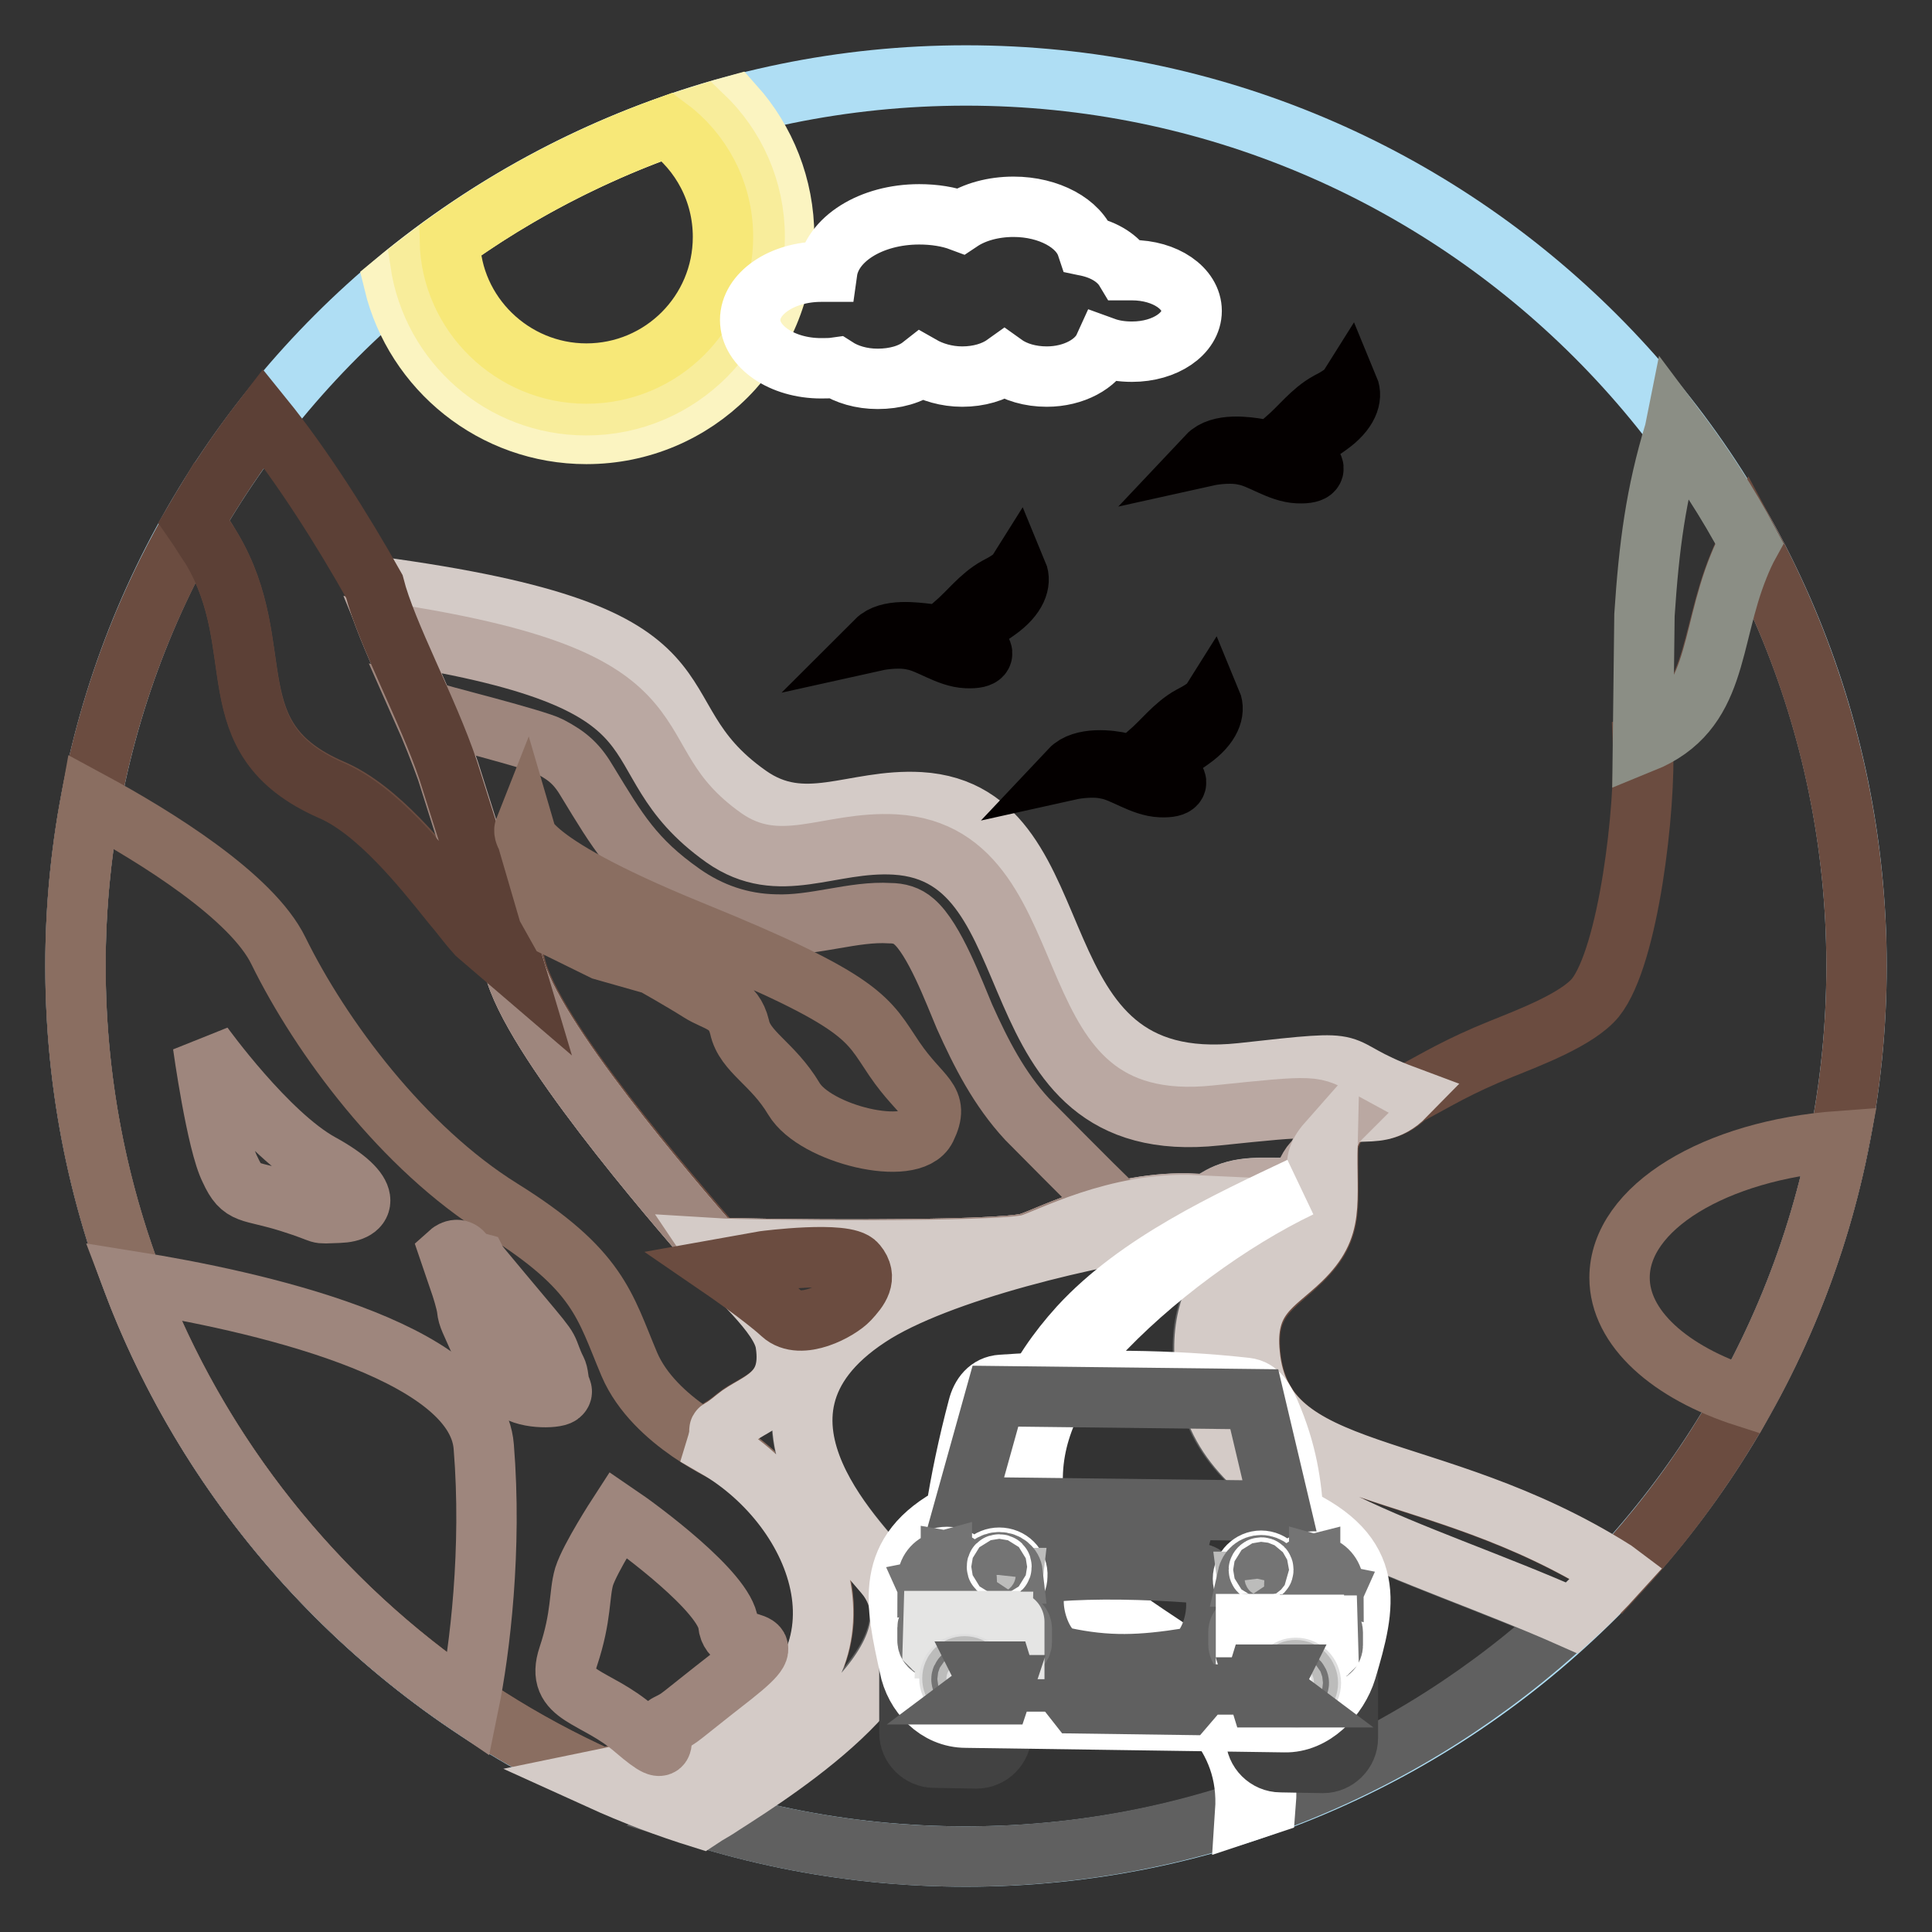
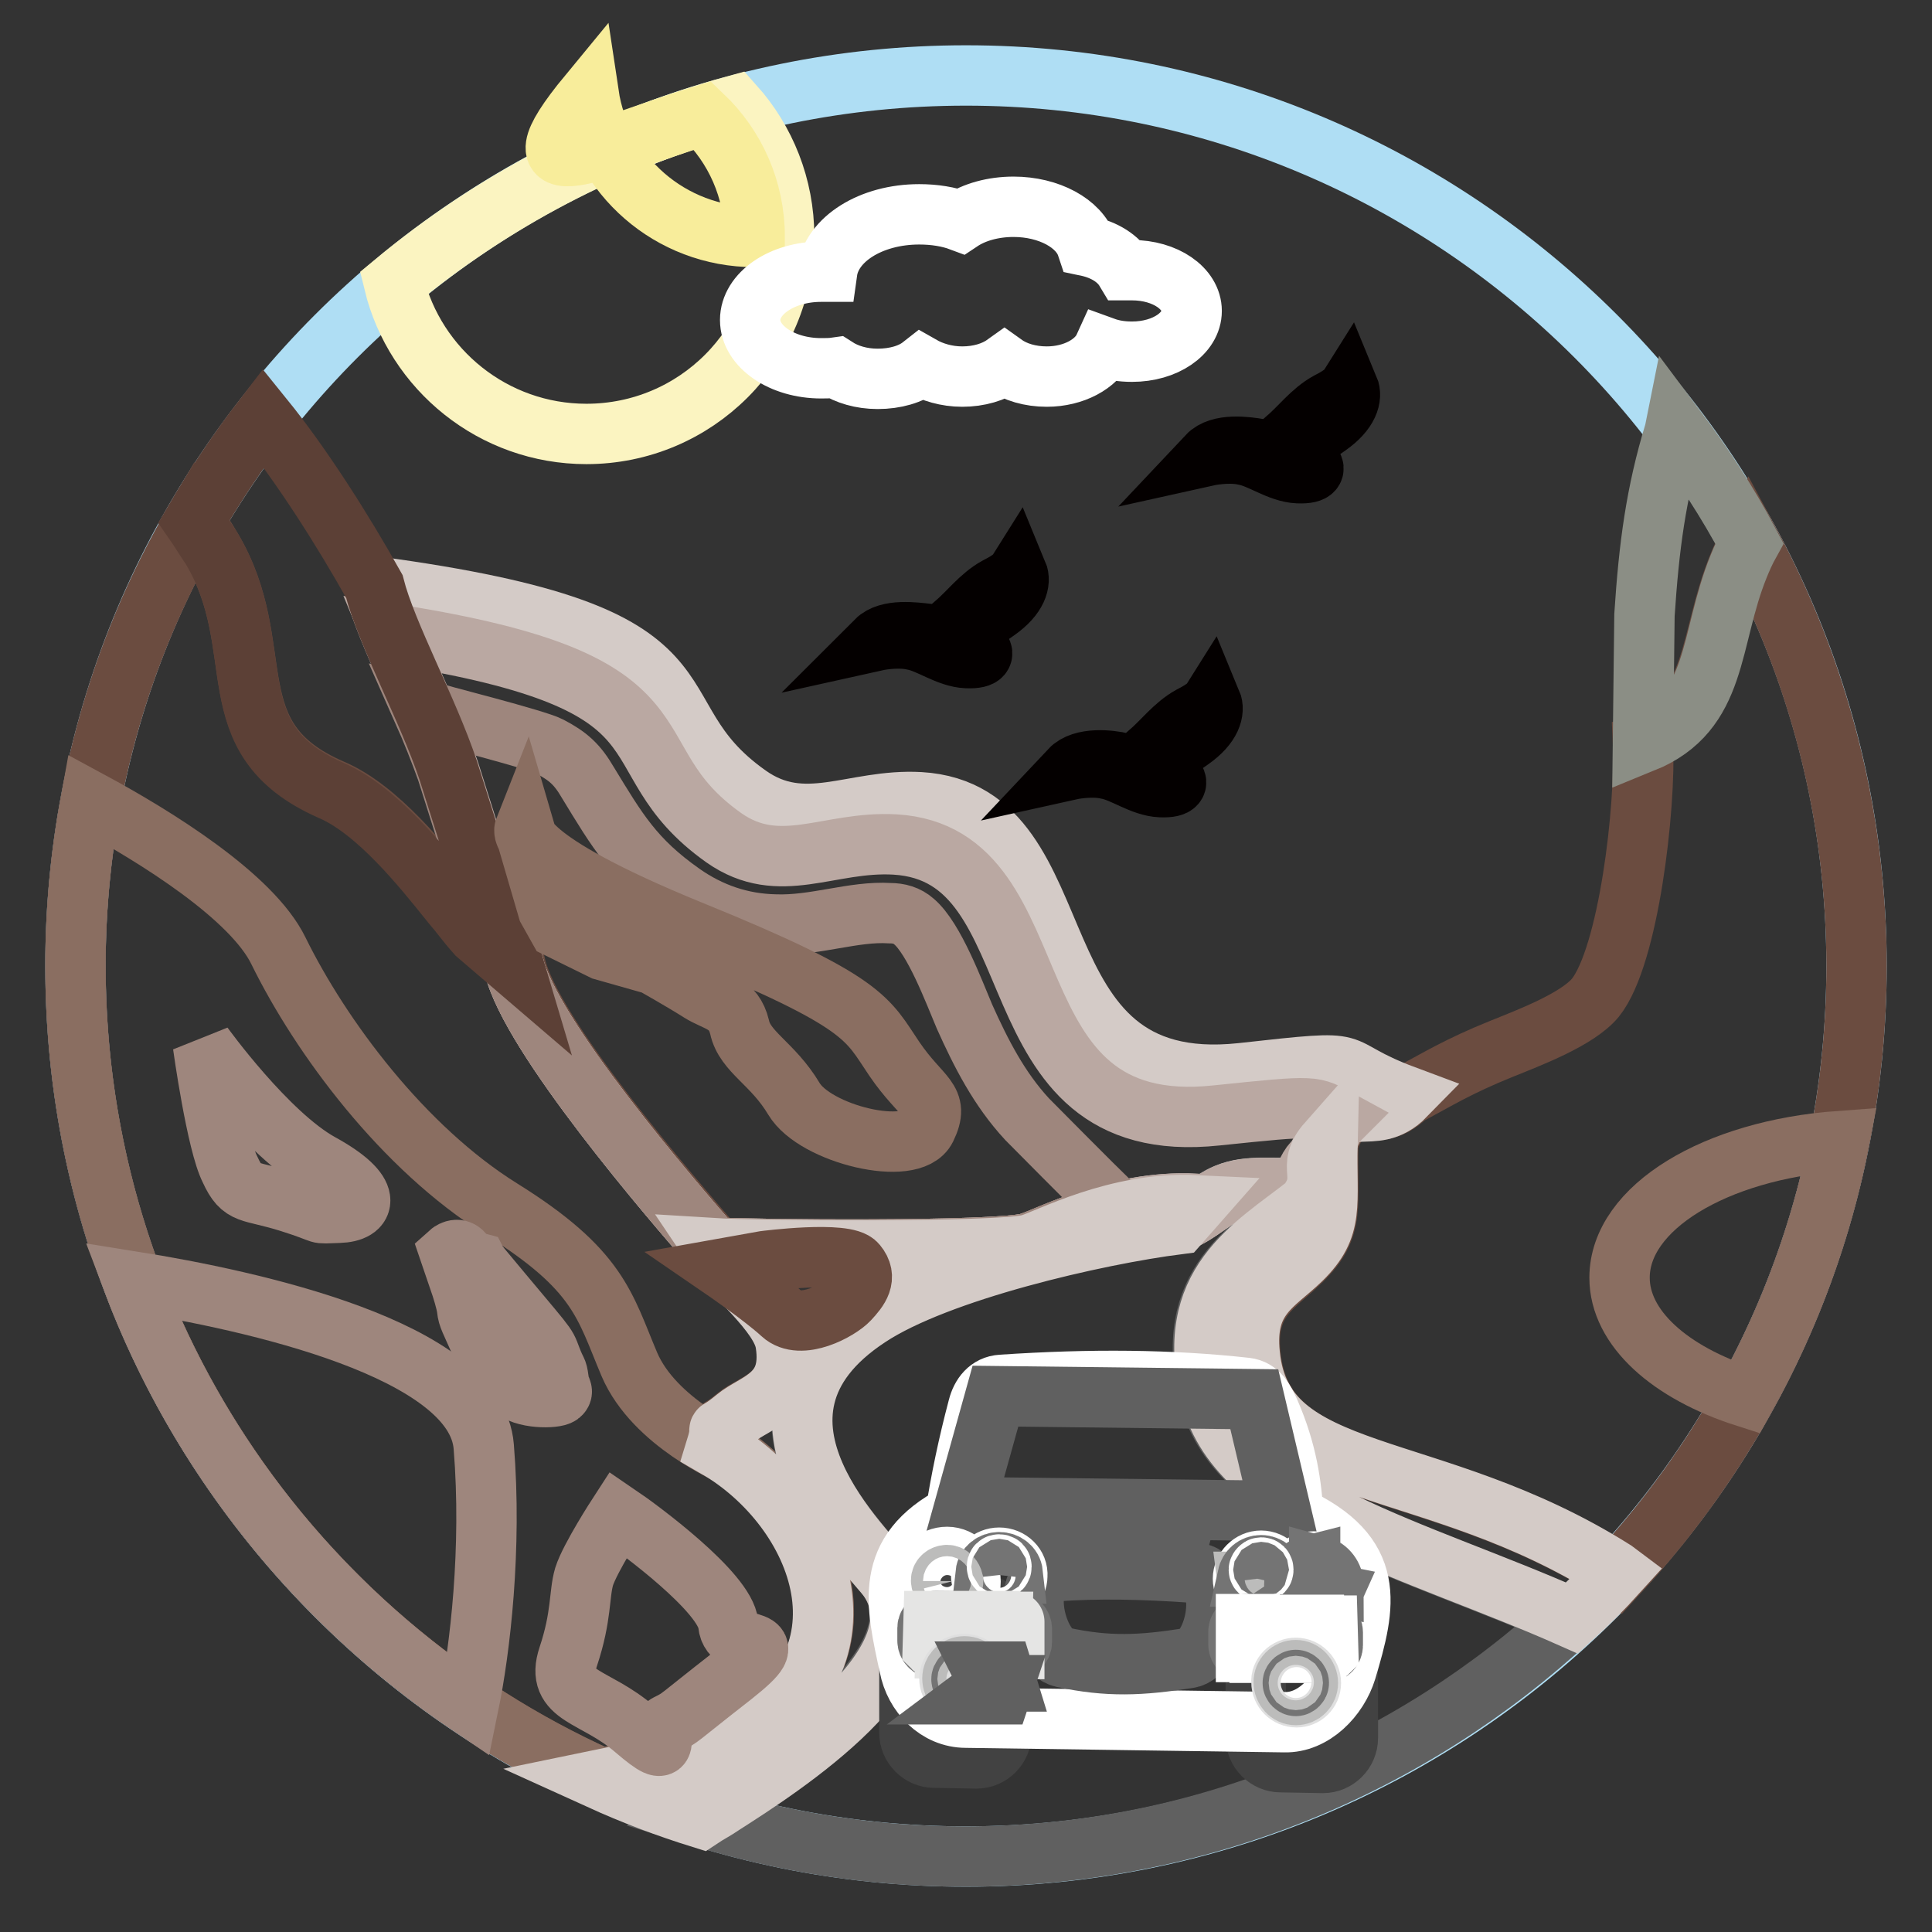
<svg xmlns="http://www.w3.org/2000/svg" version="1.1" x="0px" y="0px" viewBox="0 0 256 256" enable-background="new 0 0 256 256" xml:space="preserve">
  <rect x="0" y="0" width="256" height="256" fill="#333333" stroke="none" />
  <g>
    <path stroke-width="8" fill-opacity="0" stroke="#afdef4" d="M128,10c65.2,0,118,52.8,118,118s-52.8,118-118,118S10,193.2,10,128S62.8,10,128,10z" />
    <path stroke-width="8" fill-opacity="0" stroke="#6b4c40" d="M79.6,235.6c5.3-1,10.8-1.7,17.5-5.1c20.2-10,11.9-30.7-2.1-38.9c1.2-3.9-0.9-1,2.6-3.9 c2.5-2,7.7-2.8,6.6-9.9c-0.6-4-7.1-9-9.5-12.6c-5.6-6.5-24.3-28-26.4-37.3l-4.9-4.2c-1.6-1.8-2-2.5-3.3-4c-4-5-10-12.5-16.1-15.1 C28.2,97.8,36,86,28,72.6c-0.8-1.4-1.6-2.5-2.2-3.5C15.7,86.4,10,106.5,10,128C10,175.9,38.5,217.1,79.6,235.6z" />
    <path stroke-width="8" fill-opacity="0" stroke="#8a6e61" d="M79.6,235.6c5.3-1,10.8-1.7,17.5-5.1c19.2-9.5,12.6-28.7-0.1-37.6c-0.2-0.1-10.3-4.4-13.6-12.1 c-3.3-7.8-4-12.5-17-20.6c-13-8.1-23.9-22.8-29.5-34.2c-3.5-7.2-16.2-15.1-24.9-19.8c-1.3,7.1-2,14.4-2,21.7 C10,175.9,38.5,217.1,79.6,235.6z" />
    <path stroke-width="8" fill-opacity="0" stroke="#9e867d" d="M62.1,225.9c1.5-7.3,3.1-20.7,2-34.2c-1-12.9-30.8-19.4-46.5-21.9C26.3,192.8,42,212.3,62.1,225.9 L62.1,225.9z" />
    <path stroke-width="8" fill-opacity="0" stroke="#606060" d="M156.1,162c-10.9,1.4-31.9,6.2-41.1,12.3c-20.1,13.3,0.2,31.1,2.7,34.8c7.5,11-14.5,25-22,29.8 c-0.9,0.6-1.9,1.2-2.9,1.8c11.1,3.4,22.8,5.3,35,5.3c31,0,59.2-12,80.3-31.6c-20.7-9.2-44-14.6-47.8-29.3 c-3.9-15,5.6-19.9,12.7-25.5c-0.1-2,0.1-1.3-0.5-2.3c-4,0.3-7-0.4-10.1,0.9C160.2,159.1,159.6,160.4,156.1,162L156.1,162z" />
    <path stroke-width="8" fill-opacity="0" stroke="#6b4c40" d="M217.7,98.3c0.4,8.7-1.9,28.4-6.3,33.9c-2.4,2.9-8.8,5.3-12.5,6.8c-5.7,2.3-8.4,4-12.5,6.2 c-4.4,4.4-8.2-1.1-10.4,6.3c-0.2,8.3,1,11.1-3.5,15.5c-3.5,3.5-7.6,5.1-6.8,12.6c1.8,17.3,23.9,13.2,48.3,28.6l0.4,0.3 C234,187.3,246,159.1,246,128c0-20.3-5.2-39.5-14.2-56.2c-0.5,1-1,2-1.4,3C226.3,84.7,227.7,94.1,217.7,98.3L217.7,98.3z" />
    <path stroke-width="8" fill-opacity="0" stroke="#8a6e61" d="M243.7,151.2c-16.4,1.2-29.1,8.8-29.1,18.1c0,6.7,6.7,12.6,16.7,15.8C237.2,174.5,241.4,163,243.7,151.2 L243.7,151.2z" />
    <path stroke-width="8" fill-opacity="0" stroke="#d4cbc7" d="M68.1,128c2.2,9.3,20.8,30.9,26.4,37.3c4.8,0.3,37.8,0.6,41.8-0.6c2.5-0.7,11.5-5.7,22-5.2l-2.2,2.5 c3.4-1.6,4.1-2.8,6.4-3.8c3.1-1.3,6.1-0.5,10.1-0.9c0.7,1,0.4,0.3,0.5,2.3c3-3.9-0.3-4.8,2.7-8.1c2.2-7.3,6-1.8,10.4-6.3 c-11-4.1-3.7-5-21.7-3c-30.9,3.3-20.6-34.6-42.6-35.9c-8.8-0.5-15.3,4.3-22.7-0.9c-16.2-11.4-1-21.2-49.6-27.7 c1.6,6.3,7.1,16.3,9.8,24.4l6.1,19.3C66.4,123.8,67.3,125.3,68.1,128z" />
    <path stroke-width="8" fill-opacity="0" stroke="#baa8a2" d="M68.1,128c2.2,9.3,20.8,30.9,26.4,37.3c4.8,0.3,37.8,0.6,41.8-0.6c2.5-0.7,11.5-5.7,22-5.2l-2.2,2.5 c3.4-1.6,4.1-2.8,6.4-3.8c3-1.2,5.9-0.6,9.7-0.8c0.1-0.1,0.2-0.2,0.3-0.3c0.6-2,1.3-3.1,2.1-3.6c0.2-0.6,0.5-1.2,1.2-2 c0.5-1.6,1-2.5,1.6-3.1c-3.5-1.9-2.7-2-16.2-0.6c-30.9,3.3-20.6-34.6-42.6-35.9c-8.8-0.5-15.3,4.3-22.7-0.9 C80.4,100,93.7,90.5,51.9,84c2.3,5.6,5.6,12.3,7.6,18.1l6.1,19.3C66.4,123.8,67.3,125.3,68.1,128z" />
    <path stroke-width="8" fill-opacity="0" stroke="#9e867d" d="M68.1,128c2.2,9.3,20.8,30.9,26.4,37.3c4.8,0.3,37.8,0.6,41.8-0.6c1.6-0.5,6.1-2.8,12-4.2 c-4.6-4.5-11-11-12.2-12.2c-3.7-4-6.1-8.7-8.3-13.6c-1.4-3.3-4-10.3-6.7-12.6c-0.9-0.8-2-1.1-3.2-1.1c-4.8-0.3-9.9,1.7-15.2,1.5 c-4.5-0.1-8.6-1.5-12.3-4.1c-6.4-4.5-8.6-8.3-12.5-14.7c-1.4-2.4-2.6-3.5-5.1-4.8c-1.7-0.9-14.7-4.2-16.8-4.8v0 c1.2,2.7,2.3,5.5,3.2,8l6.1,19.3C66.4,123.8,67.3,125.3,68.1,128z" />
    <path stroke-width="8" fill-opacity="0" stroke="#5c4036" d="M25.7,69.1c2.8-4.8,5.8-9.3,9.2-13.7c5.1,6.3,10.5,14.8,14.7,22.3c1.6,6.3,7.1,16.3,9.8,24.4l6.1,19.3 c0.9,2.4,1.8,3.9,2.6,6.6l-4.9-4.2c-1.6-1.8-2-2.5-3.3-4c-4-5-10-12.5-16.1-15.1C28.2,97.8,36,86,28,72.6 C27.1,71.3,26.4,70.1,25.7,69.1z" />
    <path stroke-width="8" fill-opacity="0" stroke="#8b8e85" d="M222,56.7l-0.1,0.5c-2.5,8.2-3.4,15.2-4,24.3l-0.2,16.9c10.1-4.1,8.7-13.6,12.7-23.4c0.4-1,0.9-2.1,1.4-3 C228.9,66.5,225.6,61.5,222,56.7z" />
    <path stroke-width="8" fill-opacity="0" stroke="#d4cbc7" d="M94.6,165.4c2.4,3.6,8.9,8.6,9.5,12.6c1.1,7-4.1,7.8-6.6,9.9c-3.5,2.9-1.4,0-2.6,3.9 c14,8.1,22.3,28.8,2.1,38.9c-6.7,3.3-12.2,4-17.5,5.1c4.4,2,8.9,3.7,13.4,5.1c0.9-0.6,1.9-1.1,2.9-1.8c7.5-4.8,29.5-18.8,22-29.8 c-2.5-3.7-22.8-21.6-2.7-34.8c9.2-6.1,30.1-10.9,41.1-12.3l2.2-2.5c-10.5-0.5-19.5,4.5-22,5.2C132.3,166,99.4,165.7,94.6,165.4 L94.6,165.4z M173.2,159.6c-7.1,5.6-16.6,10.5-12.7,25.5c3.8,14.7,27.1,20.1,47.8,29.3c2.1-1.9,4.1-3.9,6-6l-0.4-0.3 c-24.4-15.4-46.6-11.3-48.3-28.6c-0.8-7.6,3.3-9.2,6.8-12.6c4.5-4.4,3.3-7.2,3.5-15.5C172.9,154.8,176.2,155.7,173.2,159.6 L173.2,159.6z" />
-     <path stroke-width="8" fill-opacity="0" stroke="#ffffff" d="M172.3,157.3c-9.2,4.4-19.8,12.1-27.3,20.3c-5.3,5.9-8.7,12.6-8.1,20.1c0.8,9.3,8,14.1,15.1,18.9 c8.4,5.6,16.7,10.5,15.7,22.6c-0.9,0.3-1.8,0.6-2.7,0.9c0.7-10.5-6.9-16.1-14.5-21.3c-7.6-5.1-15.4-10.3-16.3-20.9 c-0.7-8.3,3-15.7,8.8-22.1C150.8,167.3,162.8,161.8,172.3,157.3z" />
    <path stroke-width="8" fill-opacity="0" stroke="#424242" d="M123.8,212.3l5.6,0.1c1.8,0,3.3,1.5,3.3,3.3v14c0,1.8-1.5,3.3-3.3,3.3c0,0,0,0,0,0l-5.6-0.1 c-1.8,0-3.3-1.5-3.3-3.3v-14C120.5,213.7,122,212.3,123.8,212.3z M169.7,212.9l5.6,0.1c1.8,0,3.3,1.5,3.3,3.3v14 c0,1.8-1.5,3.3-3.3,3.3l-5.6-0.1c-1.8,0-3.3-1.5-3.3-3.3v-14C166.4,214.3,167.8,212.9,169.7,212.9 C169.7,212.9,169.7,212.9,169.7,212.9z" />
    <path stroke-width="8" fill-opacity="0" stroke="#ffffff" d="M171.4,200.9c11.1,5.1,9.6,11.7,7,20.4c-1.1,3.6-4.4,7-8.2,6.9l-42.2-0.6c-3.8,0-6.8-3.1-7.5-6.8 c-1.8-8.3-3.5-15.1,6.1-20.1c0.7-4.5,1.7-9.3,3-14.2c0.4-1.6,1.4-2.9,3.1-3c11.9-0.8,22.5-0.7,32.4,0.4c1.7,0.2,2.4,1.6,3.1,3.1 C170.6,192.5,171.1,196.8,171.4,200.9L171.4,200.9z" />
    <path stroke-width="8" fill-opacity="0" stroke="#606060" d="M131.9,185l34.3,0.4l3.5,14.8l-41.9-0.5L131.9,185z M149.1,202.6c4.7,0.1,8.6,0.8,10.2,1.7l-20.4-0.2 C140.5,203.2,144.4,202.5,149.1,202.6L149.1,202.6z M139.8,208.2c5.5-0.4,11.6-0.3,18.5,0.2c4.9,0.3,2.8,10.8-0.8,11.3 c-6.3,1-10.7,1.2-16.7-0.1C137.2,218.8,134.8,208.5,139.8,208.2z" />
    <path stroke-width="8" fill-opacity="0" stroke="#ffffff" d="M167.1,206.8c1.3,0,2.4,1.1,2.4,2.4c0,1.3-1.1,2.4-2.4,2.4c0,0,0,0,0,0c-1.3,0-2.4-1.1-2.4-2.4 C164.7,207.9,165.8,206.8,167.1,206.8C167.1,206.8,167.1,206.8,167.1,206.8z M174.1,206.9c1.7,0,3.1,1.4,3.1,3.2 c0,1.7-1.4,3.1-3.1,3.1c0,0,0,0-0.1,0c-1.7,0-3.1-1.4-3.1-3.2C171,208.3,172.4,206.9,174.1,206.9 C174.1,206.9,174.1,206.9,174.1,206.9z" />
    <path stroke-width="8" fill-opacity="0" stroke="#bcbcbb" d="M168.9,209.6c-0.2,0.9-0.9,1.5-1.8,1.5c-0.9,0-1.7-0.7-1.8-1.5L168.9,209.6z" />
    <path stroke-width="8" fill-opacity="0" stroke="#747474" d="M167.1,207.4c0.9,0,1.7,0.7,1.8,1.5l-3.6,0C165.5,208,166.2,207.4,167.1,207.4z" />
    <path stroke-width="8" fill-opacity="0" stroke="#bcbcbb" d="M174.1,209.3c0.4,0,0.8,0.4,0.8,0.8c0,0.4-0.3,0.8-0.8,0.8c-0.4,0-0.8-0.4-0.8-0.8 C173.4,209.6,173.7,209.3,174.1,209.3C174.1,209.3,174.1,209.3,174.1,209.3z" />
    <path stroke-width="8" fill-opacity="0" stroke="#747474" d="M174.8,207.5c1.1,0.3,1.9,1.4,1.9,2.5l-1.4-0.3c-0.1-0.3-0.3-0.6-0.5-0.7V207.5L174.8,207.5z M176.5,211.2 c-0.4,0.9-1.4,1.5-2.4,1.5c-0.7,0-1.4-0.3-1.9-0.8l1.2-0.8c0.2,0.1,0.4,0.2,0.7,0.2c0.3,0,0.7-0.1,0.9-0.4L176.5,211.2z  M171.6,210.8c-0.1-0.3-0.1-0.5-0.1-0.8c0-1.3,0.9-2.3,2.1-2.6v1.5c-0.4,0.2-0.7,0.6-0.7,1.1h0L171.6,210.8L171.6,210.8z" />
    <path stroke-width="8" fill-opacity="0" stroke="#ffffff" d="M167.1,207.7c0.2,0,0.3,0.1,0.3,0.3c0,0.2-0.1,0.3-0.3,0.3c-0.2,0-0.3-0.2-0.3-0.3 C166.8,207.9,167,207.7,167.1,207.7z" />
    <path stroke-width="8" fill-opacity="0" stroke="#747474" d="M165.1,215.2l10.5,0.1c0.5,0,1,0.4,1,1l0,1.7c0,0.5-0.4,1-1,1l-10.5-0.1c-0.5,0-1-0.4-1-1l0-1.7 C164.1,215.7,164.6,215.2,165.1,215.2z" />
    <path stroke-width="8" fill-opacity="0" stroke="#ffffff" d="M165.1,215.2l0.6,0l0.1,3.7l-0.7,0L165.1,215.2C165.1,215.2,165.1,215.2,165.1,215.2z M166.7,215.3l0.7,0 l0.1,3.7l-0.7,0L166.7,215.3L166.7,215.3z M168.4,215.3l0.7,0l0.1,3.7l-0.7,0L168.4,215.3z M170.1,215.3l0.7,0l0.1,3.7l-0.7,0 L170.1,215.3z M171.8,215.3l0.7,0l0.1,3.7l-0.7,0L171.8,215.3z M173.5,215.3l0.7,0l0.1,3.6l-0.7,0L173.5,215.3z M175.2,215.4l0.4,0 c0.1,0,0.2,0,0.3,0l0.1,3.5c-0.1,0.1-0.3,0.1-0.4,0.1l-0.3,0L175.2,215.4L175.2,215.4z" />
    <path stroke-width="8" fill-opacity="0" stroke="#dfdfdf" d="M171.7,221c1.1,0,2,0.9,2,2c0,1.1-0.9,1.9-1.9,1.9c0,0,0,0,0,0c-1.1,0-2-0.9-2-2 C169.7,221.9,170.6,221,171.7,221C171.7,221,171.7,221,171.7,221z" />
    <path stroke-width="8" fill-opacity="0" stroke="#bcbcbb" d="M171.7,221.3c0.9,0,1.6,0.8,1.6,1.7c0,0.9-0.7,1.6-1.6,1.6s-1.6-0.8-1.6-1.7S170.8,221.3,171.7,221.3z" />
    <path stroke-width="8" fill-opacity="0" stroke="#747474" d="M171.7,222.6c0.2,0,0.4,0.2,0.4,0.4c0,0.2-0.2,0.4-0.4,0.4h0c-0.2,0-0.4-0.2-0.4-0.4 C171.3,222.8,171.5,222.6,171.7,222.6z" />
-     <path stroke-width="8" fill-opacity="0" stroke="#606060" d="M166.7,221.9l2.6,0c-0.2,0.4-0.2,0.8-0.2,1.3l-2.8,0L166.7,221.9z M166.9,224.9l3.1,0 c-0.4-0.3-0.7-0.8-0.8-1.3l-2.7,0L166.9,224.9z M141.6,224.3l16.8,0.2l-1.2,1.4l-14.5-0.2L141.6,224.3z" />
    <path stroke-width="8" fill-opacity="0" stroke="#ffffff" d="M132.4,206.4c-1.3,0-2.4,1-2.4,2.3c0,0,0,0,0,0c0,1.3,1.1,2.4,2.4,2.4c1.3,0,2.4-1,2.4-2.3c0,0,0,0,0,0 C134.9,207.5,133.8,206.4,132.4,206.4z M125.5,206.3c-1.7,0-3.1,1.3-3.1,3.1c0,0,0,0,0,0.1c0,1.7,1.4,3.2,3.1,3.2 c1.7,0,3.1-1.3,3.1-3.1c0,0,0,0,0-0.1C128.6,207.8,127.2,206.3,125.5,206.3z" />
-     <path stroke-width="8" fill-opacity="0" stroke="#bcbcbb" d="M130.6,209.1c0.2,0.9,0.9,1.5,1.8,1.5c0.9,0,1.7-0.6,1.8-1.5L130.6,209.1L130.6,209.1z" />
    <path stroke-width="8" fill-opacity="0" stroke="#747474" d="M132.4,207c-0.9,0-1.7,0.6-1.8,1.5l3.6,0C134.1,207.6,133.3,207,132.4,207L132.4,207z" />
    <path stroke-width="8" fill-opacity="0" stroke="#bcbcbb" d="M125.5,208.7c-0.4,0-0.8,0.3-0.8,0.7c0,0,0,0,0,0c0,0.4,0.3,0.8,0.8,0.8c0.4,0,0.8-0.3,0.8-0.7c0,0,0,0,0,0 C126.2,209.1,125.9,208.7,125.5,208.7z" />
-     <path stroke-width="8" fill-opacity="0" stroke="#747474" d="M124.8,206.9c-1.1,0.3-1.9,1.3-1.9,2.5l1.4-0.3c0.1-0.3,0.3-0.6,0.5-0.7L124.8,206.9L124.8,206.9z  M123.1,210.6c0.4,0.9,1.3,1.5,2.4,1.5c0.7,0,1.4-0.3,1.9-0.8l-1.2-0.8c-0.2,0.1-0.4,0.2-0.7,0.2c-0.3,0-0.7-0.1-0.9-0.4 L123.1,210.6L123.1,210.6z M128,210.3c0.1-0.3,0.1-0.5,0.1-0.8c0-1.3-0.9-2.4-2.1-2.6v1.5c0.4,0.2,0.7,0.6,0.7,1.1L128,210.3z" />
    <path stroke-width="8" fill-opacity="0" stroke="#ffffff" d="M132.4,207.3c-0.2,0-0.3,0.1-0.3,0.3c0,0,0,0,0,0c0,0.2,0.1,0.3,0.3,0.3c0.2,0,0.3-0.1,0.3-0.3c0,0,0,0,0,0 C132.7,207.4,132.6,207.3,132.4,207.3L132.4,207.3z" />
    <path stroke-width="8" fill-opacity="0" stroke="#747474" d="M134.4,214.9l-10.5-0.1c-0.5,0-1,0.4-1,0.9c0,0,0,0,0,0l0,1.7c0,0.5,0.4,1,1,1l10.5,0.1c0.5,0,1-0.4,1-0.9 c0,0,0,0,0,0l0-1.7C135.4,215.3,135,214.9,134.4,214.9z" />
    <path stroke-width="8" fill-opacity="0" stroke="#e5e5e4" d="M134.4,214.9l-0.6,0l-0.1,3.6l0.7,0L134.4,214.9C134.5,214.9,134.5,214.9,134.4,214.9z M132.8,214.9l-0.7,0 l-0.1,3.6l0.7,0L132.8,214.9z M131.1,214.8l-0.7,0l-0.1,3.6l0.7,0L131.1,214.8z M129.4,214.8l-0.7,0l-0.1,3.6l0.7,0L129.4,214.8z  M127.8,214.8l-0.7,0l-0.1,3.6l0.7,0L127.8,214.8z M126.1,214.8l-0.7,0l-0.1,3.6l0.7,0L126.1,214.8z M124.4,214.8l-0.4,0 c-0.1,0-0.2,0-0.3,0l-0.1,3.5c0.1,0.1,0.3,0.1,0.4,0.1l0.3,0L124.4,214.8L124.4,214.8z" />
    <path stroke-width="8" fill-opacity="0" stroke="#dfdfdf" d="M127.8,220.5c-1.1,0-1.9,0.8-2,1.9c0,0,0,0,0,0c0,1.1,0.9,2,2,2c1.1,0,1.9-0.8,2-1.9c0,0,0,0,0,0 C129.8,221.4,128.9,220.5,127.8,220.5z" />
    <path stroke-width="8" fill-opacity="0" stroke="#bcbcbb" d="M127.8,220.8c-0.9,0-1.6,0.7-1.6,1.6c0,0,0,0,0,0c0,0.9,0.7,1.7,1.6,1.7c0.9,0,1.6-0.7,1.6-1.6 C129.5,221.6,128.8,220.8,127.8,220.8z" />
    <path stroke-width="8" fill-opacity="0" stroke="#747474" d="M127.8,222.1c-0.2,0-0.4,0.2-0.4,0.4c0,0,0,0,0,0c0,0.2,0.2,0.4,0.4,0.4c0.2,0,0.4-0.2,0.4-0.4c0,0,0,0,0,0 C128.2,222.2,128.1,222.1,127.8,222.1z" />
    <path stroke-width="8" fill-opacity="0" stroke="#606060" d="M132.9,221.5l-2.6,0c0.2,0.4,0.2,0.8,0.2,1.3l2.8,0L132.9,221.5z M132.6,224.5l-3.1,0 c0.4-0.3,0.7-0.8,0.8-1.2l2.7,0L132.6,224.5z" />
    <path stroke-width="8" fill-opacity="0" stroke="#9e867d" d="M26.9,138.5c0,0,8.5,11.8,15.6,15.7c7.1,3.9,6,6.4,2.4,6.5c-3.6,0.1-1.1,0.3-6.5-1.4 c-5.4-1.7-6.3-0.8-7.9-4.3C28.7,151.5,26.9,138.5,26.9,138.5z M63.2,167.3c0.1,0.2,0.3,0.3,0.4,0.5c9.3,11.2,8.6,10,9.4,12.1 c0.8,2.1,0.8,1.4,1,2.8c0.1,1.4,0.8,1.6,0.2,2.1c-0.6,0.5-4.9,0.6-6.4-1c-1.5-1.6-2.6-2.1-4-5.5c-1.5-3.4-1.8-3.8-1.9-4.8 c-0.1-1-0.8-3.1-0.8-3.1l-1.5-4.4c0,0,1-0.9,1.8,0.1C62.1,167,63.2,167.3,63.2,167.3z M81.9,200.7c2.8,1.9,14.2,10.3,14.6,14.5 c0.4,4.2,8.3,0.7,0.6,6.8c-7.7,6-6.7,5.5-8.7,6.5c-1.9,1,1.3,5.4-4.2,0.7c-5.4-4.7-10.7-4.3-8.9-9.7c1.8-5.4,1.4-8.2,2.1-10.6 C78.2,206.4,81.9,200.7,81.9,200.7z" />
    <path stroke-width="8" fill-opacity="0" stroke="#8a6e61" d="M69.5,109.9c0,0-1.5,3.8,22,13.4c23.4,9.5,23.4,11.7,27,17c3.6,5.3,6.1,5.3,4.2,9.2 c-1.9,3.9-14.7,0.8-17.5-3.9c-2.8-4.7-6.5-6.2-7.2-9.5c-0.8-3.3-3.1-3.3-5.3-4.7c-2.2-1.4-6.1-3.6-6.1-3.6l-6.7-1.9L74,123 l-1.4-2.5L69.5,109.9z" />
    <path stroke-width="8" fill-opacity="0" stroke="#6b4c40" d="M101.3,167.1c0,0,10.8-1.4,12.2,0.4c1.5,1.8,0.3,3.3-1,4.7c-1.3,1.4-6.4,4.2-8.9,1.9c-2.5-2.3-7.9-6-7.9-6 L101.3,167.1z" />
    <path stroke-width="8" fill-opacity="0" stroke="#fbf4c1" d="M97.3,14c4.1,4.6,6.6,10.7,6.6,17.3c0,14.5-11.7,26.2-26.2,26.2c-12.3,0-22.7-8.5-25.5-20 C65.2,26.7,80.5,18.6,97.3,14z" />
-     <path stroke-width="8" fill-opacity="0" stroke="#f8ed9b" d="M93.1,15.3c4.3,4.1,6.9,9.8,6.9,16.1c0,12.3-10,22.3-22.3,22.3c-11.2,0-20.4-8.2-22-18.9 C66.7,26.2,79.4,19.5,93.1,15.3z" />
-     <path stroke-width="8" fill-opacity="0" stroke="#f7e878" d="M88.4,16.8c4.5,3.3,7.4,8.6,7.4,14.6c0,10-8.1,18.1-18.1,18.1c-9.8,0-17.9-7.9-18.1-17.6 C68.5,25.5,78.2,20.5,88.4,16.8z" />
+     <path stroke-width="8" fill-opacity="0" stroke="#f8ed9b" d="M93.1,15.3c4.3,4.1,6.9,9.8,6.9,16.1c-11.2,0-20.4-8.2-22-18.9 C66.7,26.2,79.4,19.5,93.1,15.3z" />
    <path stroke-width="8" fill-opacity="0" stroke="#ffffff" d="M121.8,28.4c2,0,3.9,0.3,5.5,0.9c1.8-1.2,4.3-1.9,7-1.9c4.7,0,8.7,2.2,9.7,5.2c2.4,0.5,4.2,1.7,5.1,3.2 c0.3,0,0.6,0,0.9,0c4.4,0,7.9,2.4,7.9,5.4c0,3-3.5,5.4-7.9,5.4c-1.4,0-2.6-0.2-3.7-0.6c-1,2.2-4,3.9-7.6,3.9 c-2.2,0-4.2-0.6-5.6-1.6c-1.4,1-3.4,1.6-5.6,1.6c-2.1,0-4-0.6-5.4-1.4c-1.4,1.1-3.5,1.7-5.8,1.7c-2.2,0-4.1-0.6-5.5-1.5 c-0.7,0.1-1.3,0.1-2,0.1c-5.2,0-9.4-2.9-9.4-6.4c0-3.5,4.2-6.4,9.4-6.4c0.3,0,0.6,0,0.8,0C110.2,31.7,115.4,28.4,121.8,28.4z" />
    <path stroke-width="8" fill-opacity="0" stroke="#040000" d="M116.1,84.9c0,0,2.7-0.6,4.9-0.1c2.2,0.4,4.6,2.3,7.1,2.4c2.5,0.1,2-0.8,2-0.8s-1.6,0.2-2-1.1 c-0.4-1.4,1.3-2.5,4-4.4c2.7-1.9,3.2-3.8,2.7-5c0,0-0.5,0.8-2.7,1.9c-2.2,1.2-3.8,3.4-5.6,4.9c-1.8,1.6-1.9,1.7-3.5,1.3 C121.2,83.8,117.7,83.3,116.1,84.9z M141.8,102c0,0,2.7-0.6,4.9-0.1c2.2,0.4,4.6,2.3,7.1,2.4c2.5,0.1,2-0.8,2-0.8s-1.6,0.2-2-1.1 c-0.4-1.4,1.3-2.5,4-4.4c2.7-1.9,3.2-3.8,2.7-5c0,0-0.5,0.8-2.7,1.9c-2.2,1.2-3.8,3.4-5.6,4.9c-1.8,1.6-1.9,1.7-3.5,1.3 S143.4,100.3,141.8,102z M160,60.4c0,0,2.7-0.6,4.9-0.1c2.2,0.4,4.6,2.3,7.1,2.4c2.5,0.1,2-0.8,2-0.8s-1.6,0.2-2-1.1 c-0.4-1.4,1.3-2.5,4-4.4c2.7-1.9,3.2-3.8,2.7-5c0,0-0.5,0.8-2.7,1.9c-2.2,1.2-3.8,3.4-5.6,4.9c-1.8,1.6-1.9,1.7-3.5,1.3 C165.2,59.2,161.6,58.7,160,60.4L160,60.4z" />
  </g>
</svg>